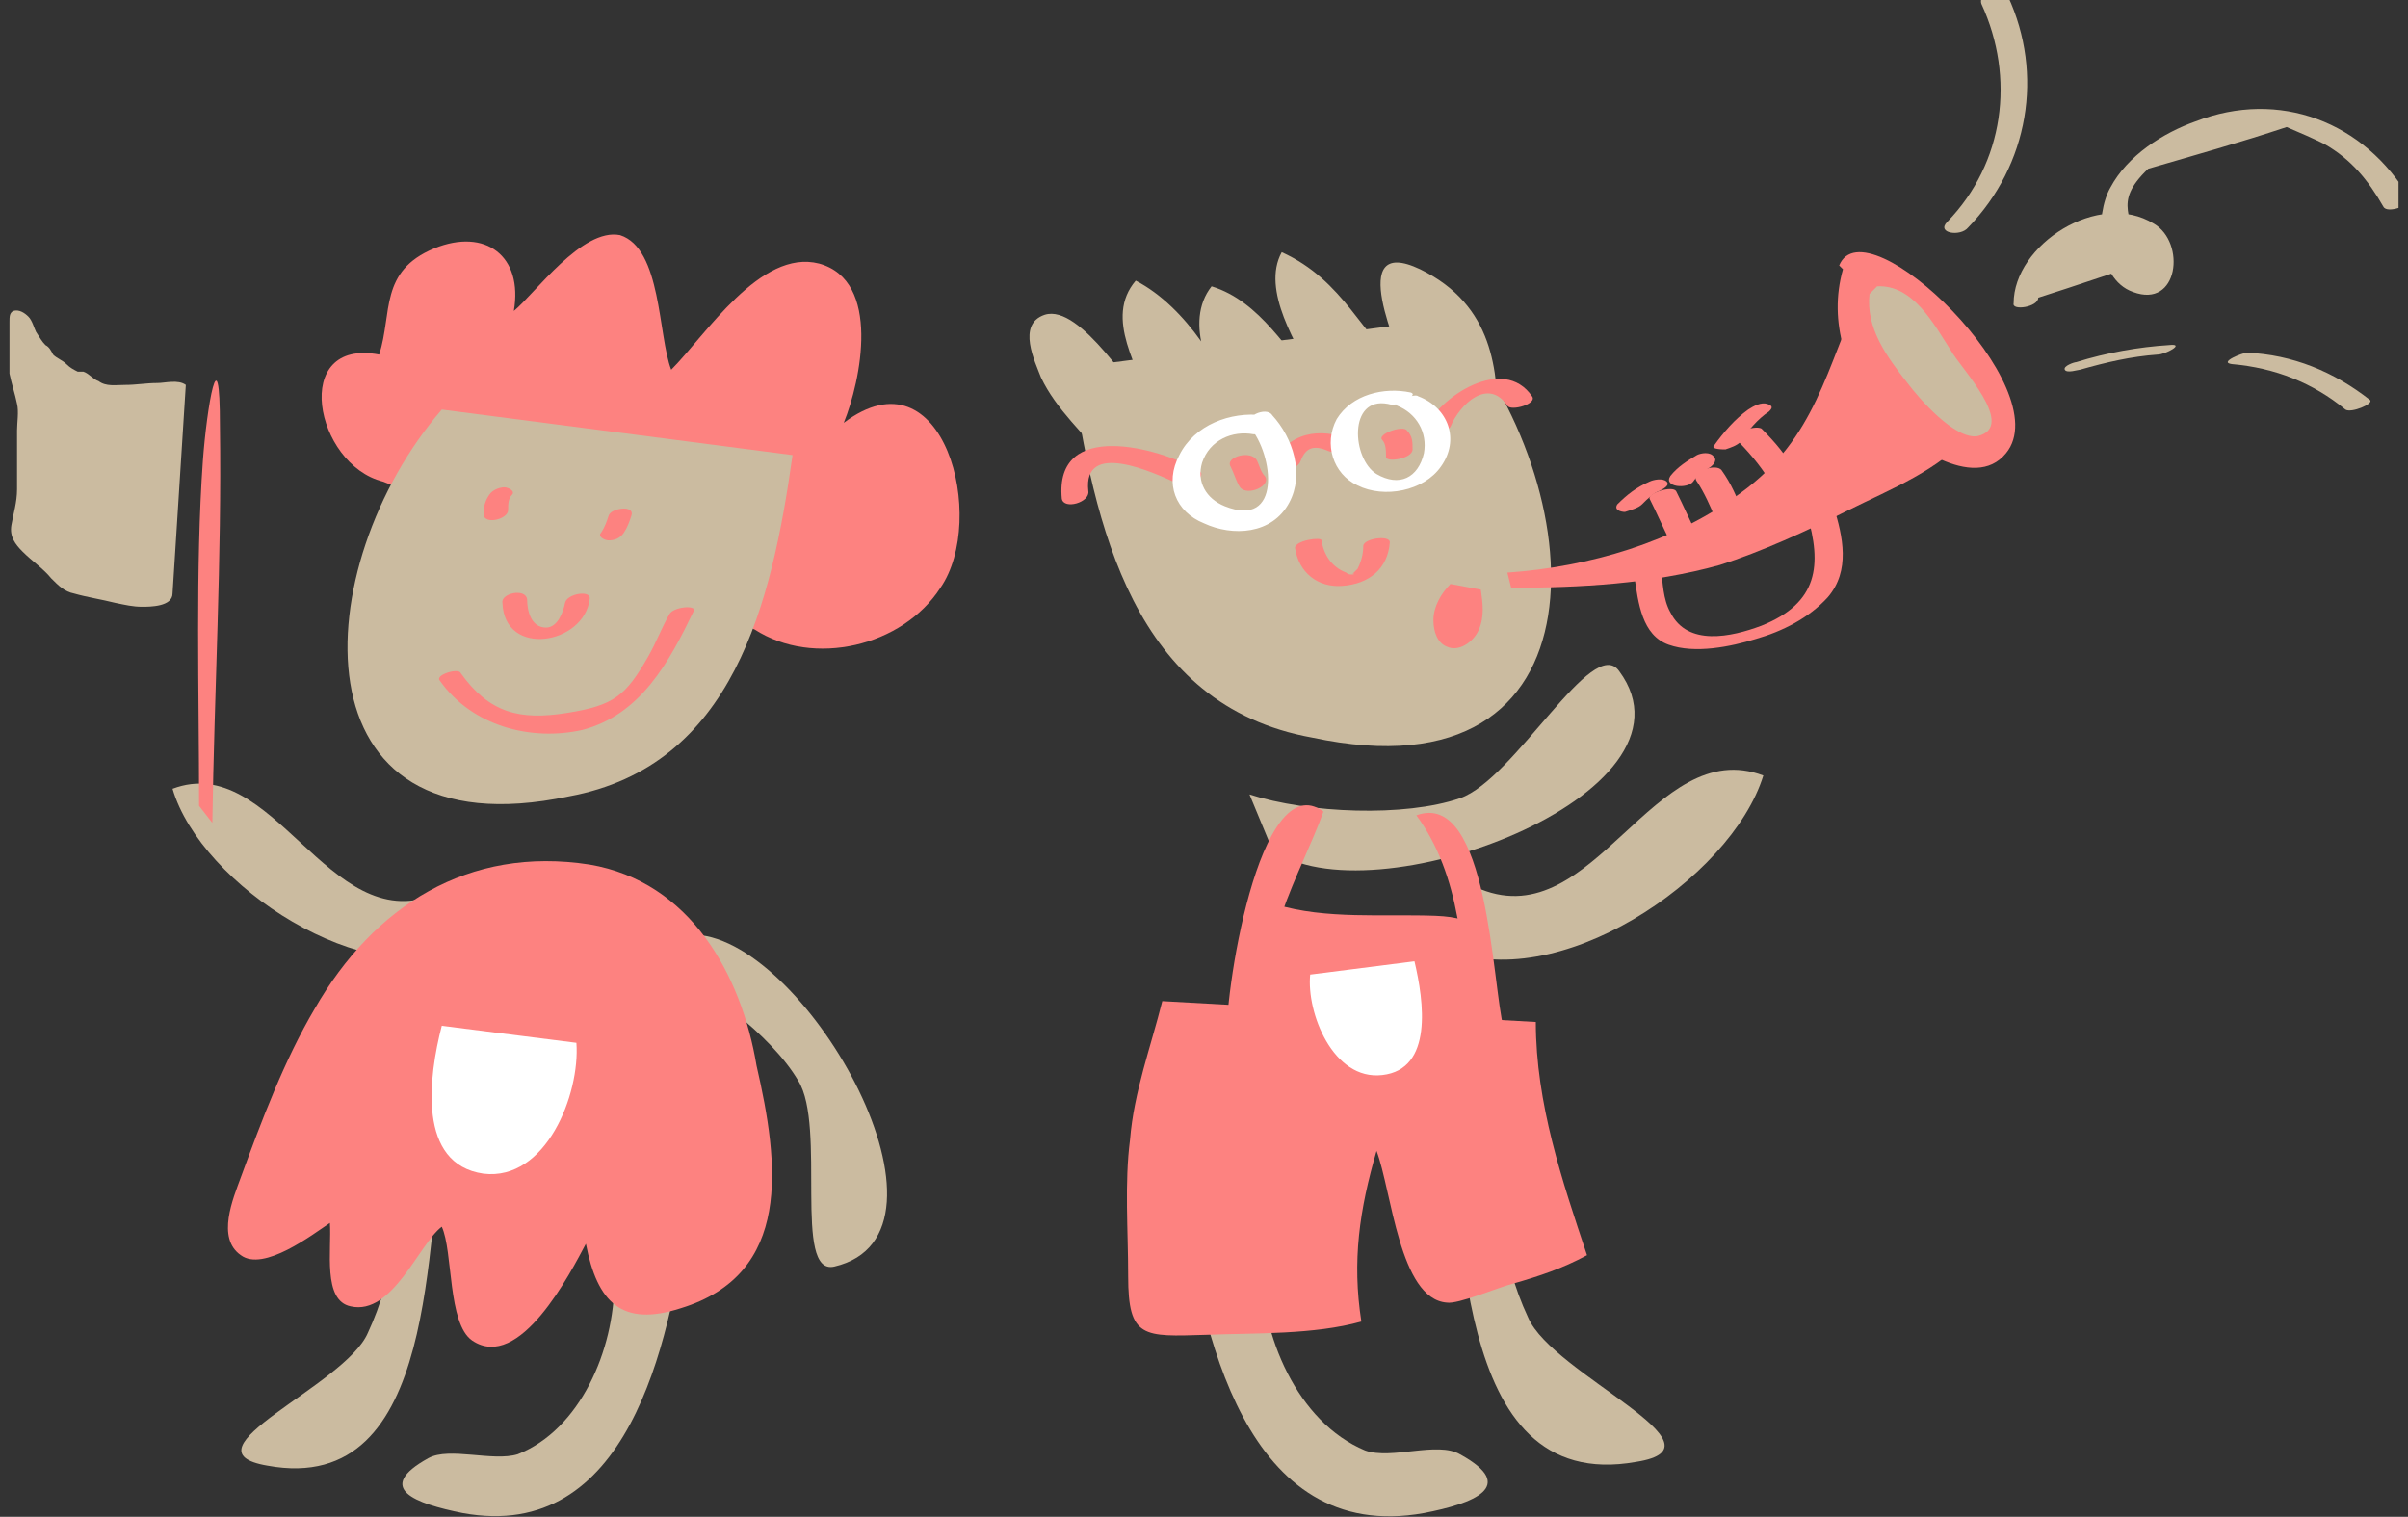
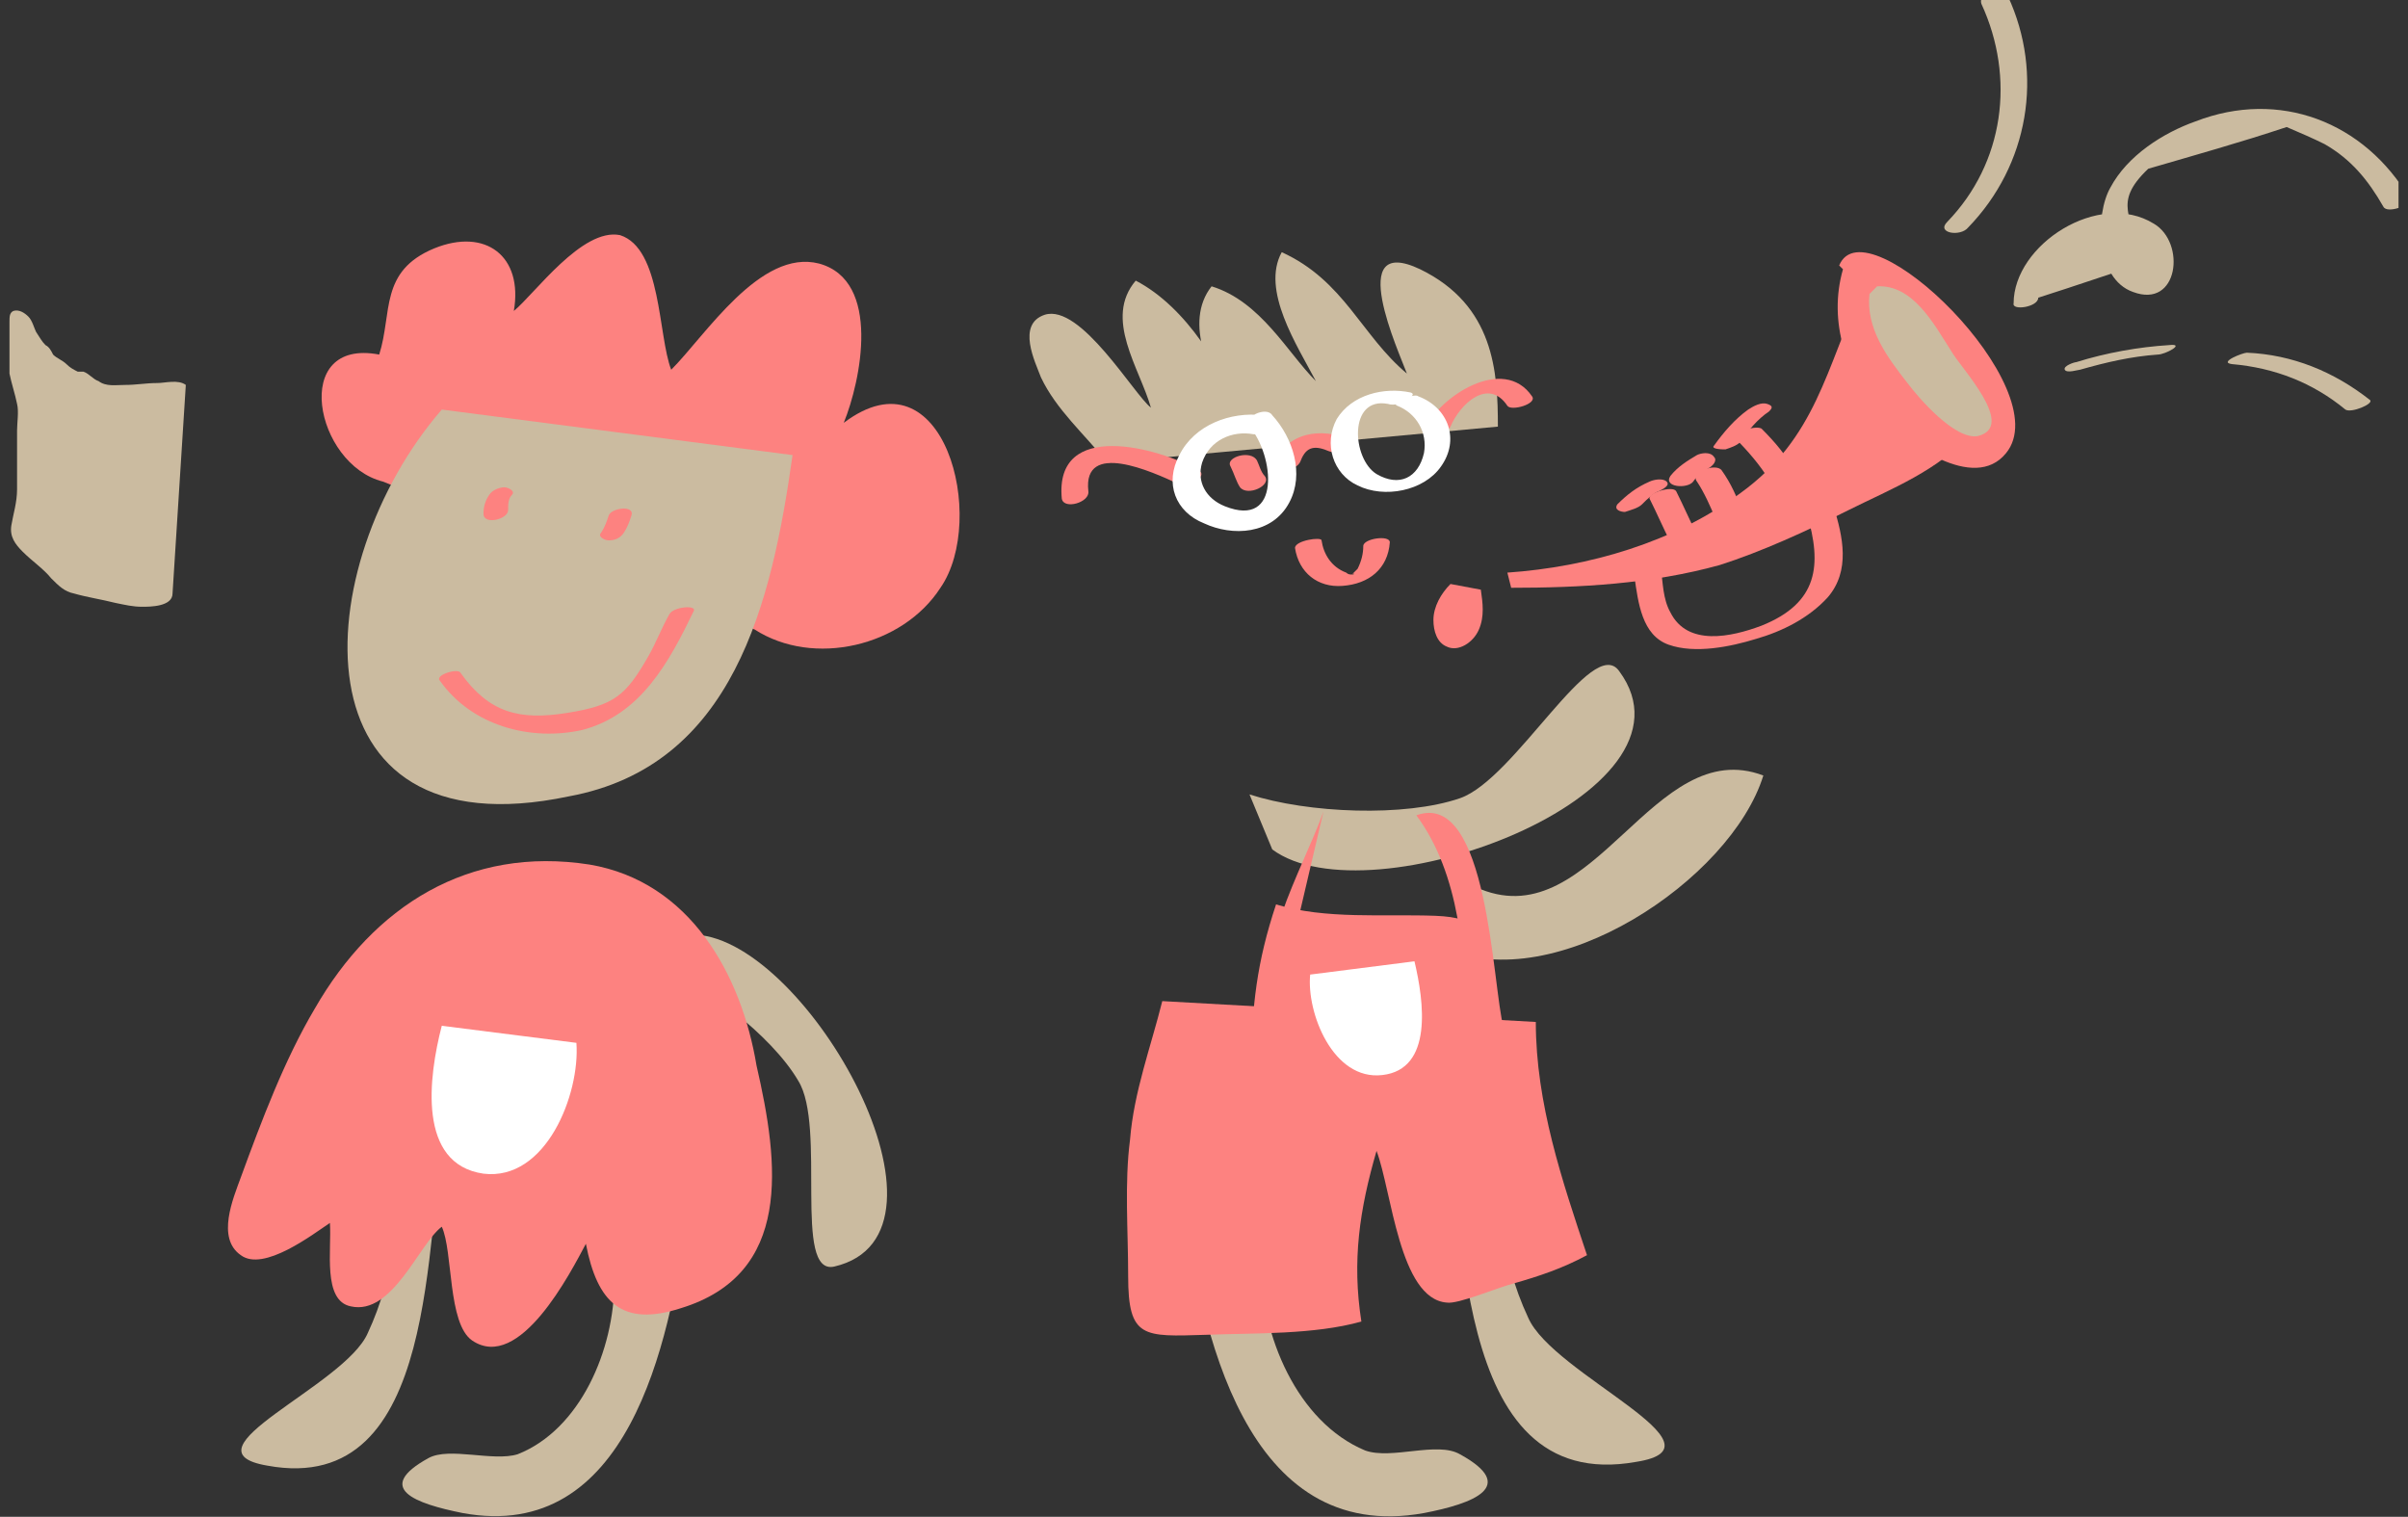
<svg xmlns="http://www.w3.org/2000/svg" width="127" height="80" viewBox="0 0 127 80" fill="none">
  <rect x="0" y="0" width="127" height="80" fill="#333333" stroke="none" />
  <g clip-path="url(#clip0_679_3403)">
    <path d="M79 22.501C79 19.601 78.8 16.101 74.9 14.201C70.9 12.301 73.8 18.601 74.2 19.701C71.8 17.701 70.9 14.801 67.6 13.301C66.5 15.301 68.4 18.201 69.4 20.101C67.9 18.601 66.5 15.901 63.9 15.101C62.4 17.001 63.8 20.001 65.2 21.701C64.6 19.601 62.6 16.201 59.9 14.801C58.2 16.801 60.1 19.401 60.7 21.501C59.8 20.801 57 16.001 55.1 16.601C53.6 17.101 54.6 19.101 54.9 19.901C55.7 21.601 57.2 22.901 58.4 24.401" fill="#CBBBA0" />
    <path d="M65.9 41.9C69 42.9 74.1 43.1 77 42.1C79.9 41.1 84 33.4 85.4 35.4C90.2 41.9 72.2 48.6 67.1 44.8" fill="#CBBBA0" />
    <path d="M76.2 50.002C82 52.602 91.3 46.402 93 40.902C87.2 38.702 84.1 49.302 78.1 46.902" fill="#CBBBA0" />
    <path d="M79.2 58.901C78.7 62.501 79.1 66.301 80.6 69.501C81.9 72.501 91.4 76.301 86.3 77.101C76.3 78.901 77.4 63.601 76.1 58.201" fill="#CBBBA0" />
    <path d="M66.5 66.602C66.5 70.402 68.4 75.002 72 76.502C73.4 77.002 75.8 76.002 77 76.702C80.1 78.402 77.7 79.302 75.1 79.802C65.7 81.502 63.3 70.202 62.4 63.002" fill="#CBBBA0" />
-     <path d="M76.4 16.801C84.1 25.701 85.1 42.301 69.2 38.901C59.8 37.201 57.7 27.801 56.5 19.401" fill="#CBBBA0" />
    <path d="M71.9 28.801C71.9 29.201 71.8 29.601 71.6 30.001C71.5 30.101 71.4 30.201 71.3 30.301C71.4 30.201 71.5 30.301 71.3 30.301C71.2 30.301 71.1 30.301 71 30.201C70.2 29.901 69.8 29.201 69.7 28.501C69.7 28.301 68.3 28.501 68.3 28.901C68.5 30.201 69.5 31.001 70.8 30.901C72.2 30.801 73.2 30.001 73.3 28.601C73.3 28.201 71.9 28.401 71.9 28.801Z" fill="#FD8280" />
-     <path d="M72.9 23.202C73.1 23.402 73.1 23.802 73.1 24.102C73.1 24.402 74.5 24.202 74.5 23.702C74.5 23.302 74.5 23.002 74.2 22.702C74 22.402 72.6 22.902 72.9 23.202Z" fill="#FD8280" />
    <path d="M64.9 24.601C65.1 25.001 65.2 25.401 65.4 25.701C65.8 26.201 67.1 25.601 66.7 25.101C66.5 24.901 66.4 24.501 66.3 24.301C66 23.701 64.6 24.101 64.9 24.601Z" fill="#FD8280" />
    <path d="M81 53.901C81 58.201 82.4 62.301 83.7 66.201C82.4 66.901 81.2 67.301 79.8 67.701C79 67.901 76.9 68.801 76.3 68.701C73.8 68.501 73.4 62.801 72.6 60.701C71.7 63.801 71.3 66.501 71.8 69.701C69.3 70.401 66.2 70.301 63.6 70.401C60.3 70.501 59.5 70.601 59.5 67.301C59.5 64.901 59.3 62.401 59.6 60.101C59.8 57.601 60.7 55.201 61.3 52.801" fill="#FD8280" />
    <path d="M79.3 54.202C78.7 52.002 78.5 41.602 74.7 43.002C77 46.102 77.3 50.502 77.3 54.302" fill="#FD8280" />
-     <path d="M67.2 53.902C65.9 50.402 68.7 45.902 69.8 42.802C66.4 40.302 64.5 52.702 64.7 55.102" fill="#FD8280" />
+     <path d="M67.2 53.902C65.9 50.402 68.7 45.902 69.8 42.802" fill="#FD8280" />
    <path d="M78.3 55.201C78.2 53.901 78.2 52.701 78.2 51.401C78.1 49.101 78.1 48.401 75.7 48.301C73 48.201 69.9 48.501 67.3 47.701C66.3 50.701 66 53.101 66 56.301" fill="#FD8280" />
    <path d="M74.6 50.701C75.1 52.801 75.6 56.401 72.9 56.701C70.3 57.001 68.9 53.401 69.1 51.401" fill="white" />
    <path d="M63.2 24.8C61.1 23.6 55.6 22.1 56 26.3C56.1 26.9 57.5 26.5 57.4 25.9C57.1 23.2 60.8 24.9 62.1 25.5C62.6 25.8 63.8 25.1 63.2 24.8Z" fill="#FD8280" />
    <path d="M76.5 22.502C77 21.302 78.5 19.902 79.5 21.402C79.7 21.702 81.1 21.302 80.8 20.902C79.3 18.702 75.9 20.902 75.1 22.702C74.9 23.002 76.3 22.902 76.5 22.502Z" fill="#FD8280" />
    <path d="M71.2 23.201C69.7 22.502 67.8 22.802 67.2 24.502C67 25.002 68.4 24.901 68.6 24.302C68.9 23.502 69.4 23.502 70.1 23.802C70.4 23.901 70.8 23.901 71.1 23.701C71.3 23.701 71.5 23.401 71.2 23.201Z" fill="#FD8280" />
    <path d="M97.2 14.201C96.4 17.001 97.4 19.801 99.2 22.001C100.5 23.301 104.1 26.001 105.8 23.901C108.6 20.501 98.4 10.601 97 14.001" fill="#FD8280" />
    <path d="M104 22.801C102.3 24.801 99.7 25.801 97.5 26.901C95.3 28.001 92.9 29.101 90.7 29.801C87.1 30.801 83.3 31.001 79.7 31.001L79.5 30.201C83.8 29.901 88.3 28.601 91.8 26.001C95.8 23.101 96.3 19.401 98.2 15.301L104 22.801Z" fill="#FD8280" />
    <path d="M98.6 15.501C98.4 17.301 99.5 18.801 100.6 20.201C101.2 21.001 103.1 23.201 104.3 23.001C106.4 22.501 103.4 19.401 102.9 18.501C102 17.101 100.9 15.001 99 15.101" fill="#CBBBA0" />
    <path d="M76.5 30.801C76 31.301 75.6 32.001 75.6 32.701C75.6 33.301 75.8 33.901 76.3 34.101C76.9 34.401 77.7 33.901 78 33.201C78.3 32.501 78.2 31.801 78.1 31.101" fill="#FD8280" />
    <path d="M95.3 27.101C96.1 29.801 95.9 31.801 92.9 33.001C91.3 33.601 89 34.101 88.1 32.301C87.7 31.601 87.7 30.701 87.6 30.001C87.6 29.601 86.2 29.901 86.2 30.401C86.4 31.801 86.6 33.501 88 34.001C89.4 34.501 91.3 34.101 92.6 33.701C94 33.301 95.4 32.601 96.4 31.501C97.6 30.101 97.2 28.301 96.7 26.701C96.5 26.301 95.1 26.701 95.3 27.101Z" fill="#FD8280" />
    <path d="M87 26.301C87.4 27.101 87.7 27.801 88.1 28.601C88.3 29.001 89.6 28.501 89.5 28.201C89.1 27.401 88.8 26.701 88.4 25.901C88.2 25.601 86.9 26.001 87 26.301Z" fill="#FD8280" />
    <path d="M89.5 25.402C89.9 26.002 90.2 26.702 90.5 27.402C90.7 28.002 92.1 27.602 91.9 27.002C91.6 26.202 91.3 25.502 90.8 24.802C90.5 24.402 89.1 24.902 89.5 25.402Z" fill="#FD8280" />
    <path d="M91.5 23.101C92.2 23.801 92.8 24.501 93.3 25.301C93.5 25.601 94.8 25.101 94.7 24.901C94.2 24.001 93.6 23.301 92.9 22.601C92.5 22.401 91.3 22.901 91.5 23.101Z" fill="#FD8280" />
    <path d="M86.6 26.601C86.9 26.301 87.2 26.001 87.5 25.901C87.7 25.801 88.1 25.601 87.9 25.401C87.7 25.201 87.2 25.301 87 25.401C86.3 25.701 85.8 26.101 85.3 26.601C85.1 26.901 85.5 27.001 85.7 27.001C86 26.901 86.4 26.801 86.6 26.601Z" fill="#FD8280" />
    <path d="M89.3 25.4C89.5 25.1 89.8 24.9 90.1 24.7C90.3 24.6 90.6 24.3 90.4 24.1C90.2 23.8 89.7 23.9 89.5 24C89 24.3 88.5 24.6 88.1 25.1C87.7 25.7 89 25.8 89.3 25.4Z" fill="#FD8280" />
    <path d="M91.8 23.302C92.2 22.702 92.7 22.102 93.3 21.702C93.5 21.502 93.5 21.402 93.2 21.302C92.9 21.202 92.5 21.402 92.2 21.602C91.5 22.102 90.9 22.802 90.4 23.502C90.2 23.702 90.9 23.702 91 23.702C91.3 23.602 91.6 23.502 91.8 23.302Z" fill="#FD8280" />
    <path d="M73.7 21.402C74.7 21.802 75.3 22.802 75.1 23.902C74.8 25.202 73.8 25.702 72.6 25.002C71.3 24.202 71.1 20.902 73.2 21.302C73.5 21.402 73.9 21.302 74.2 21.102C74.3 21.002 74.7 20.802 74.4 20.702C73 20.402 71.3 20.802 70.5 22.102C69.8 23.402 70.3 25.002 71.6 25.602C73 26.302 75.1 25.902 76 24.602C77 23.202 76.4 21.502 74.8 20.902C74.6 20.702 73.3 21.302 73.7 21.402Z" fill="white" />
    <path d="M65.9 22.501C67.2 24.001 67.6 27.901 64.6 26.701C63.6 26.301 63.1 25.401 63.4 24.401C63.8 23.201 65 22.701 66.1 22.901C66.8 23.001 67.5 22.001 66.6 21.901C64.9 21.701 63 22.401 62.2 24.001C61.4 25.501 62 27.001 63.5 27.601C65 28.301 67.1 28.201 68 26.501C68.8 25.001 68.2 23.101 67.1 21.901C66.8 21.401 65.5 22.001 65.9 22.501Z" fill="white" />
    <path d="M103.8 12.001C107 8.701 107.8 3.901 105.9 -0.199C105.6 -0.799 104.3 -0.399 104.5 0.201C106.3 4.101 105.7 8.601 102.7 11.701C102.1 12.301 103.4 12.501 103.8 12.001Z" fill="#CBBBA0" />
    <path d="M109.7 19.501C111.1 19.101 112.4 18.801 113.8 18.701C114.2 18.701 115.3 18.101 114.4 18.201C112.8 18.301 111.1 18.601 109.5 19.101C109.4 19.101 108.8 19.301 108.9 19.501C109 19.701 109.6 19.501 109.7 19.501Z" fill="#CBBBA0" />
    <path d="M107.5 15.7C109.4 15.1 111.4 14.4 113.3 13.8C112.9 13.9 112.6 13.8 112.5 13.3C112.7 11.4 111.3 10.8 113.3 8.9C115.7 8.2 118.2 7.5 120.6 6.7C121.3 7 122 7.3 122.6 7.6C124 8.4 124.9 9.5 125.7 10.9C125.9 11.3 127.2 10.8 127.1 10.5C124.7 6.4 120.2 4.7 115.8 6.4C114.1 7 112.2 8.2 111.3 9.9C110.5 11.3 110.5 14.7 112.5 15.4C114.9 16.3 115.3 12.8 113.6 11.8C110.7 10 106.2 12.9 106.2 16C106.1 16.4 107.5 16.2 107.5 15.7Z" fill="#CBBBA0" />
    <path d="M117.7 19.202C120 19.402 122 20.202 123.7 21.602C124 21.802 125.2 21.302 125 21.102C123.1 19.602 120.9 18.702 118.5 18.602C118.3 18.602 117 19.102 117.7 19.202Z" fill="#CBBBA0" />
    <path d="M34.2 50.601C37 51.801 40.7 54.601 42.1 57.001C43.6 59.401 41.8 67.301 44 66.801C51.3 65.101 42.6 49.601 36.7 49.301" fill="#CBBBA0" />
-     <path d="M24.6 50.001C19.3 52.401 10.6 46.701 9.1 41.601C14.4 39.601 17.3 49.401 22.9 47.201" fill="#CBBBA0" />
    <path d="M20.7 60.501C21.2 63.801 20.8 67.301 19.4 70.301C18.2 73.101 9.4 76.501 14.1 77.301C23.3 79.001 22.3 64.901 23.5 59.801" fill="#CBBBA0" />
    <path d="M32.4 67.601C32.4 71.201 30.6 75.401 27.3 76.701C26 77.101 23.7 76.301 22.6 76.901C19.7 78.501 21.9 79.301 24.4 79.801C33.1 81.401 35.3 70.901 36.2 64.301" fill="#CBBBA0" />
    <path d="M20.2 25.401C16.6 24.501 15.3 17.801 20 18.701C20.7 16.501 20 14.301 22.9 13.101C25.6 12.001 27.6 13.501 27.1 16.401C28.2 15.501 30.7 12.001 32.7 12.401C34.9 13.101 34.7 17.701 35.4 19.501C37.2 17.701 40.1 13.101 43.2 13.901C46.5 14.801 45.4 20.101 44.5 22.301C49.8 18.301 52.1 27.401 49.6 31.001C47.6 34.101 42.9 35.201 39.8 33.201" fill="#FD8280" />
    <path d="M23.3 21.602C16.2 29.802 15.3 45.102 30 42.002C38.7 40.402 40.7 31.802 41.8 24.002" fill="#CBBBA0" />
    <path d="M23.2 35.902C24.9 38.302 28 39.102 30.7 38.502C33.8 37.702 35.3 34.902 36.6 32.202C36.7 31.902 35.5 32.002 35.3 32.402C34.9 33.102 34.6 33.902 34.2 34.602C33 36.702 32.4 37.202 29.9 37.602C27.4 38.002 25.8 37.602 24.3 35.502C24.2 35.202 22.9 35.602 23.2 35.902Z" fill="#FD8280" />
-     <path d="M26.5 31.8C26.6 34.7 30.8 34.001 31.1 31.601C31.2 31.101 29.9 31.3 29.8 31.8C29.7 32.3 29.4 33.1 28.8 33.1C28 33.1 27.8 32.2 27.8 31.601C27.7 31 26.4 31.3 26.5 31.8Z" fill="#FD8280" />
    <path d="M25.8 26.101C25.6 26.401 25.5 26.701 25.5 27.101C25.5 27.701 26.8 27.401 26.8 26.901C26.8 26.601 26.8 26.301 27 26.101C27.2 25.901 26.8 25.701 26.6 25.701C26.4 25.701 26 25.801 25.8 26.101Z" fill="#FD8280" />
    <path d="M32.1 27.201C32 27.501 31.9 27.801 31.7 28.101C31.5 28.301 31.9 28.501 32.1 28.501C32.4 28.501 32.7 28.401 32.9 28.101C33.1 27.801 33.2 27.501 33.3 27.201C33.5 26.601 32.2 26.801 32.1 27.201Z" fill="#FD8280" />
    <path d="M31.1 45.6C24.7 44.6 19.7 47.8 16.6 53.2C15 55.9 13.8 59.1 12.7 62.1C12.3 63.2 11.4 65.3 12.7 66.2C13.9 67.1 16.5 65.1 17.4 64.5C17.5 65.9 17 68.6 18.5 68.9C20.7 69.4 22.1 65.6 23.3 64.7C23.9 66 23.6 69.8 24.9 70.7C27.4 72.4 30.1 67.1 30.9 65.6C31.5 68.7 32.8 70 35.9 69C41.8 67.2 41.1 61.4 39.9 56.2C39.1 51.4 36.4 46.5 31.1 45.6Z" fill="#FD8280" />
    <path d="M23.3 54.102C22.6 56.802 22 61.402 25.5 61.902C28.8 62.302 30.6 57.702 30.4 55.002" fill="white" />
-     <path d="M10.5 42.501C10.5 36.501 10.3 29.901 10.7 24.301C10.9 21.501 11.6 17.401 11.6 22.501C11.7 29.401 11.3 36.501 11.2 43.401" fill="#FD8280" />
    <path d="M9.8 20.302C9.4 20.002 8.7 20.202 8.3 20.202C7.7 20.202 7.2 20.302 6.6 20.302C6.1 20.302 5.6 20.402 5.2 20.102C4.9 20.002 4.7 19.702 4.4 19.602C4.3 19.602 4.2 19.602 4.1 19.602C3.9 19.502 3.7 19.402 3.5 19.202C3.3 19.002 3 18.902 2.8 18.702C2.7 18.502 2.6 18.302 2.4 18.202C2.2 18.002 2.1 17.802 1.9 17.502C1.8 17.302 1.7 16.902 1.5 16.702C1.3 16.502 1 16.302 0.7 16.402C0.5 16.502 0.5 16.702 0.5 17.002C0.4 17.502 0.4 18.002 0.4 18.502C0.4 18.902 0.4 19.302 0.5 19.702C0.6 20.202 0.8 20.802 0.9 21.302C1 21.702 0.9 22.302 0.9 22.702C0.9 23.302 0.9 23.802 0.9 24.402C0.9 24.902 0.9 25.402 0.9 25.802C0.9 26.502 0.7 27.102 0.6 27.702C0.5 28.302 0.8 28.702 1.2 29.102C1.7 29.602 2.3 30.002 2.7 30.502C3.1 30.902 3.4 31.202 3.9 31.302C4.6 31.502 5.3 31.602 6.1 31.802C6.6 31.902 7 32.002 7.5 32.002C7.9 32.002 9.1 32.002 9.1 31.302" fill="#CBBBA0" />
  </g>
  <defs>
    <clipPath id="clip0_679_3403">
      <rect width="126" height="80" fill="white" transform="translate(0.5)" />
    </clipPath>
  </defs>
</svg>